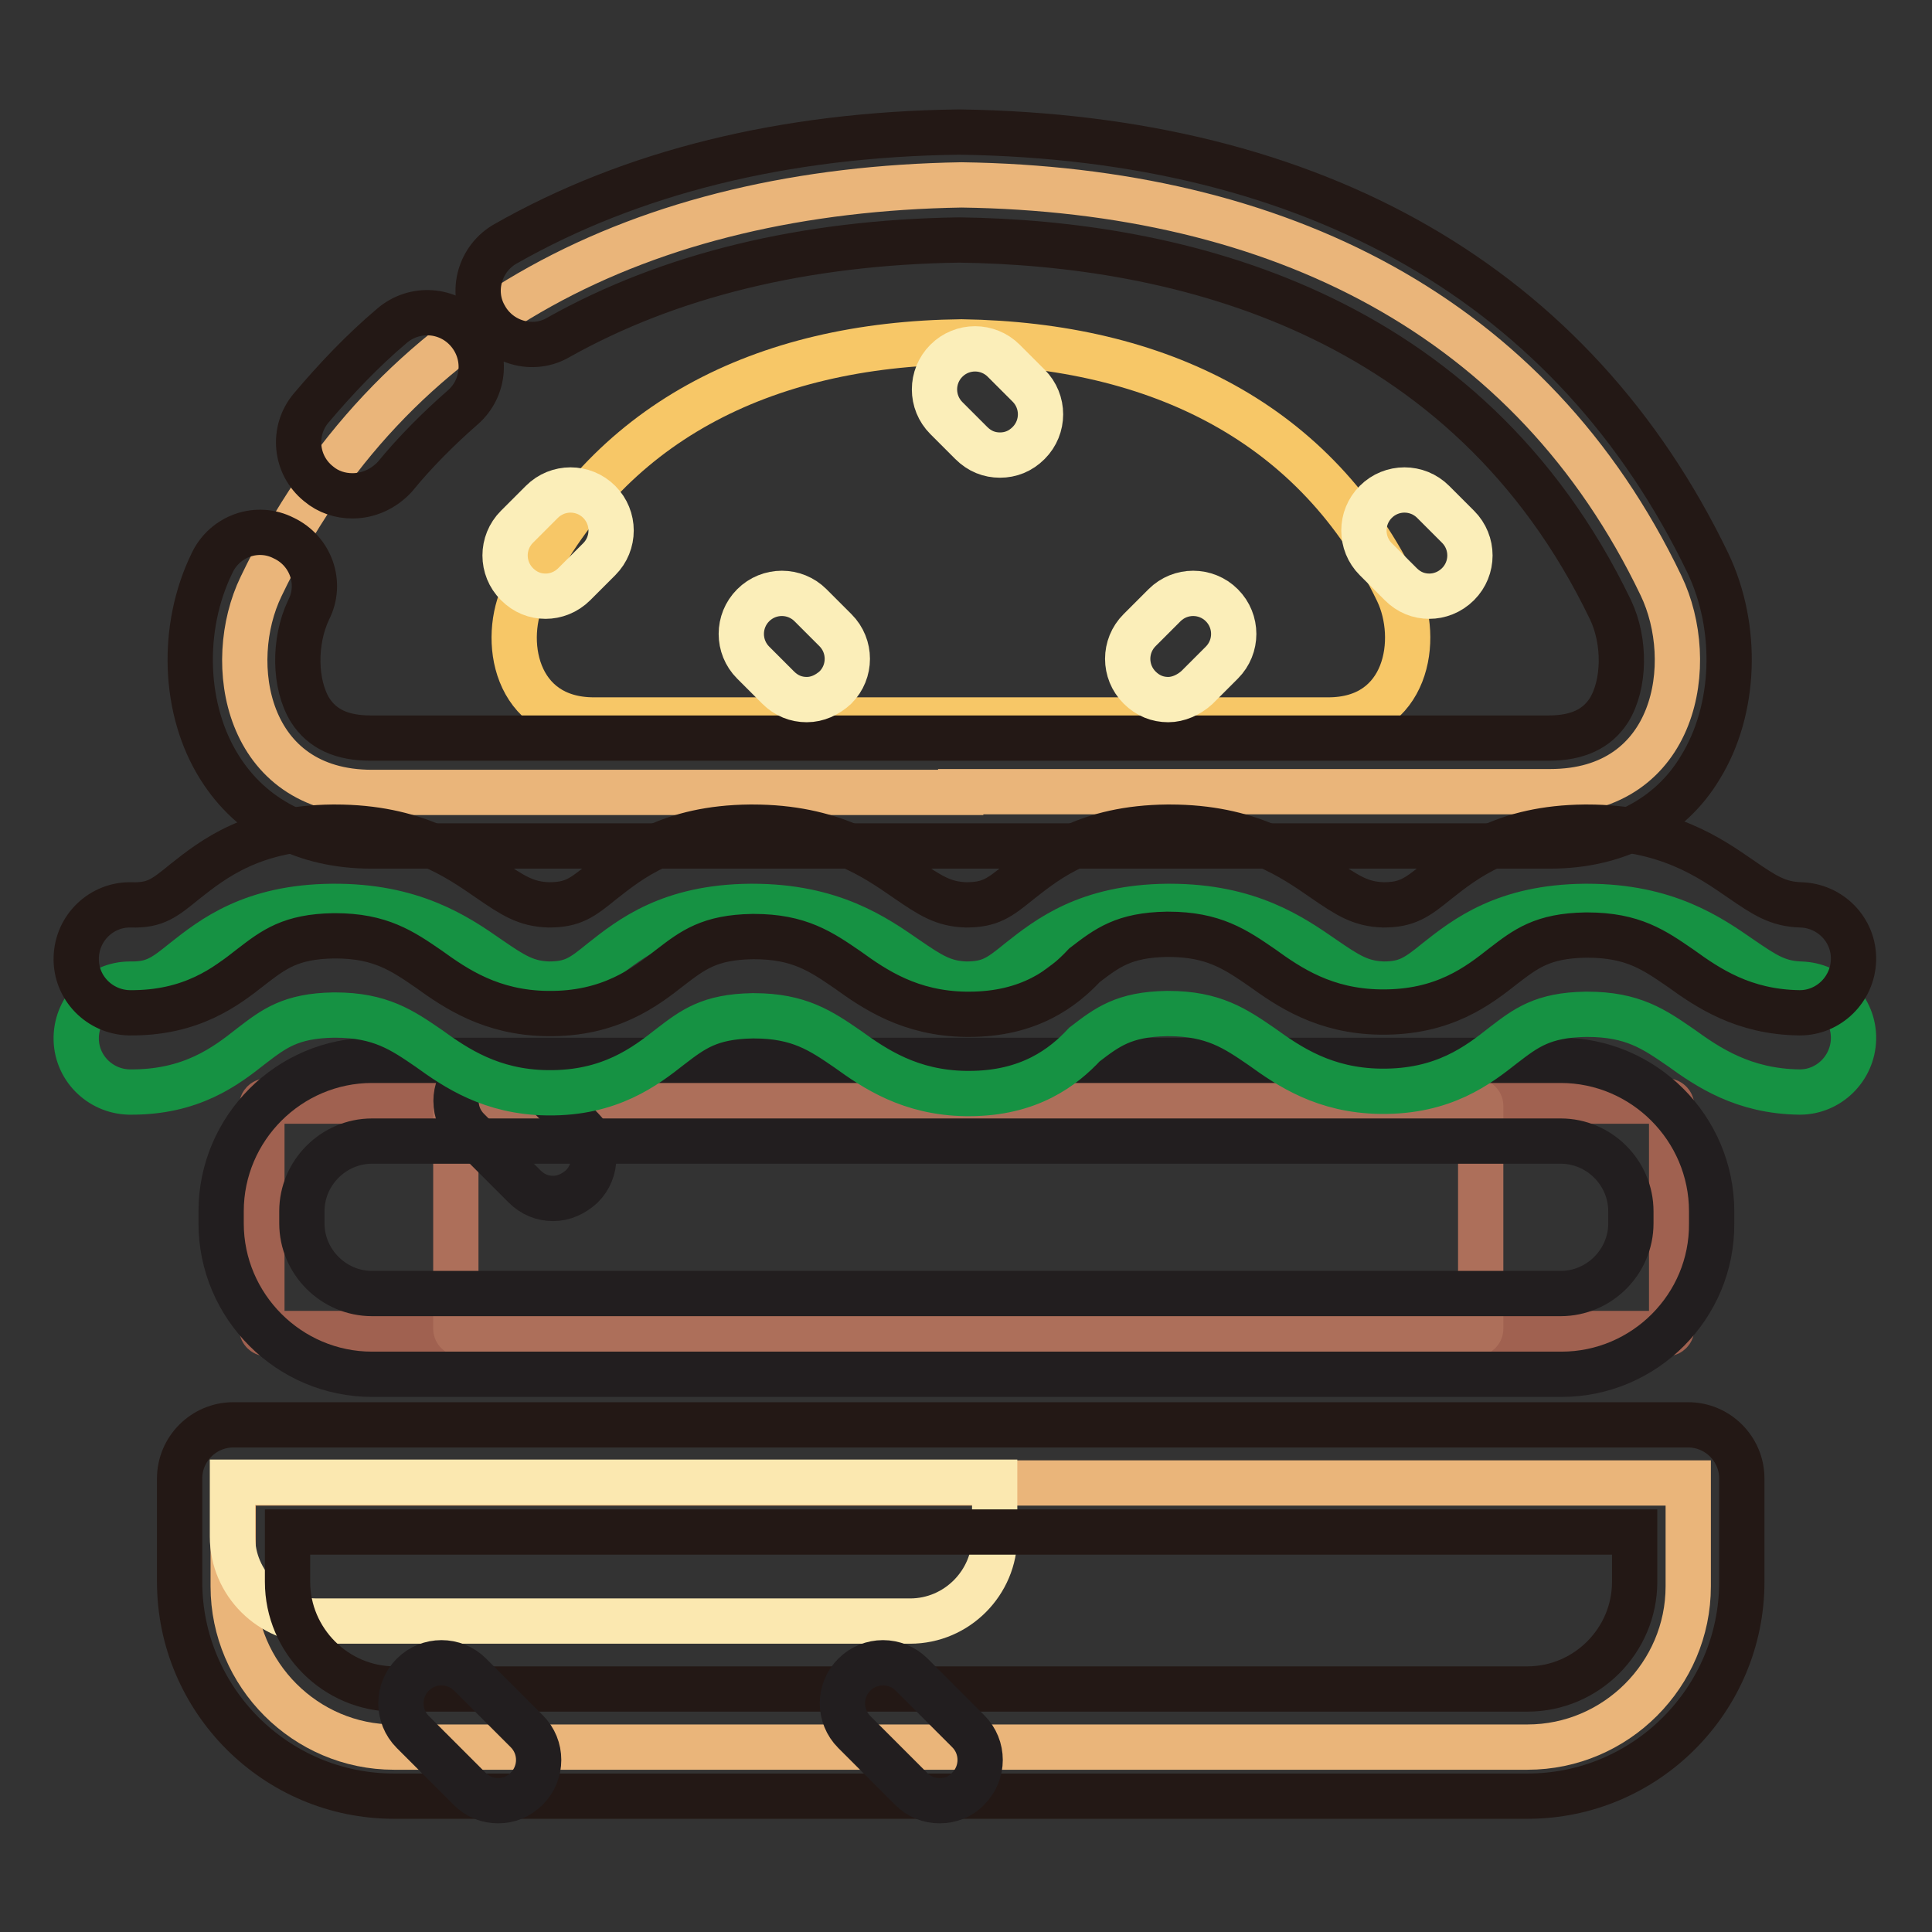
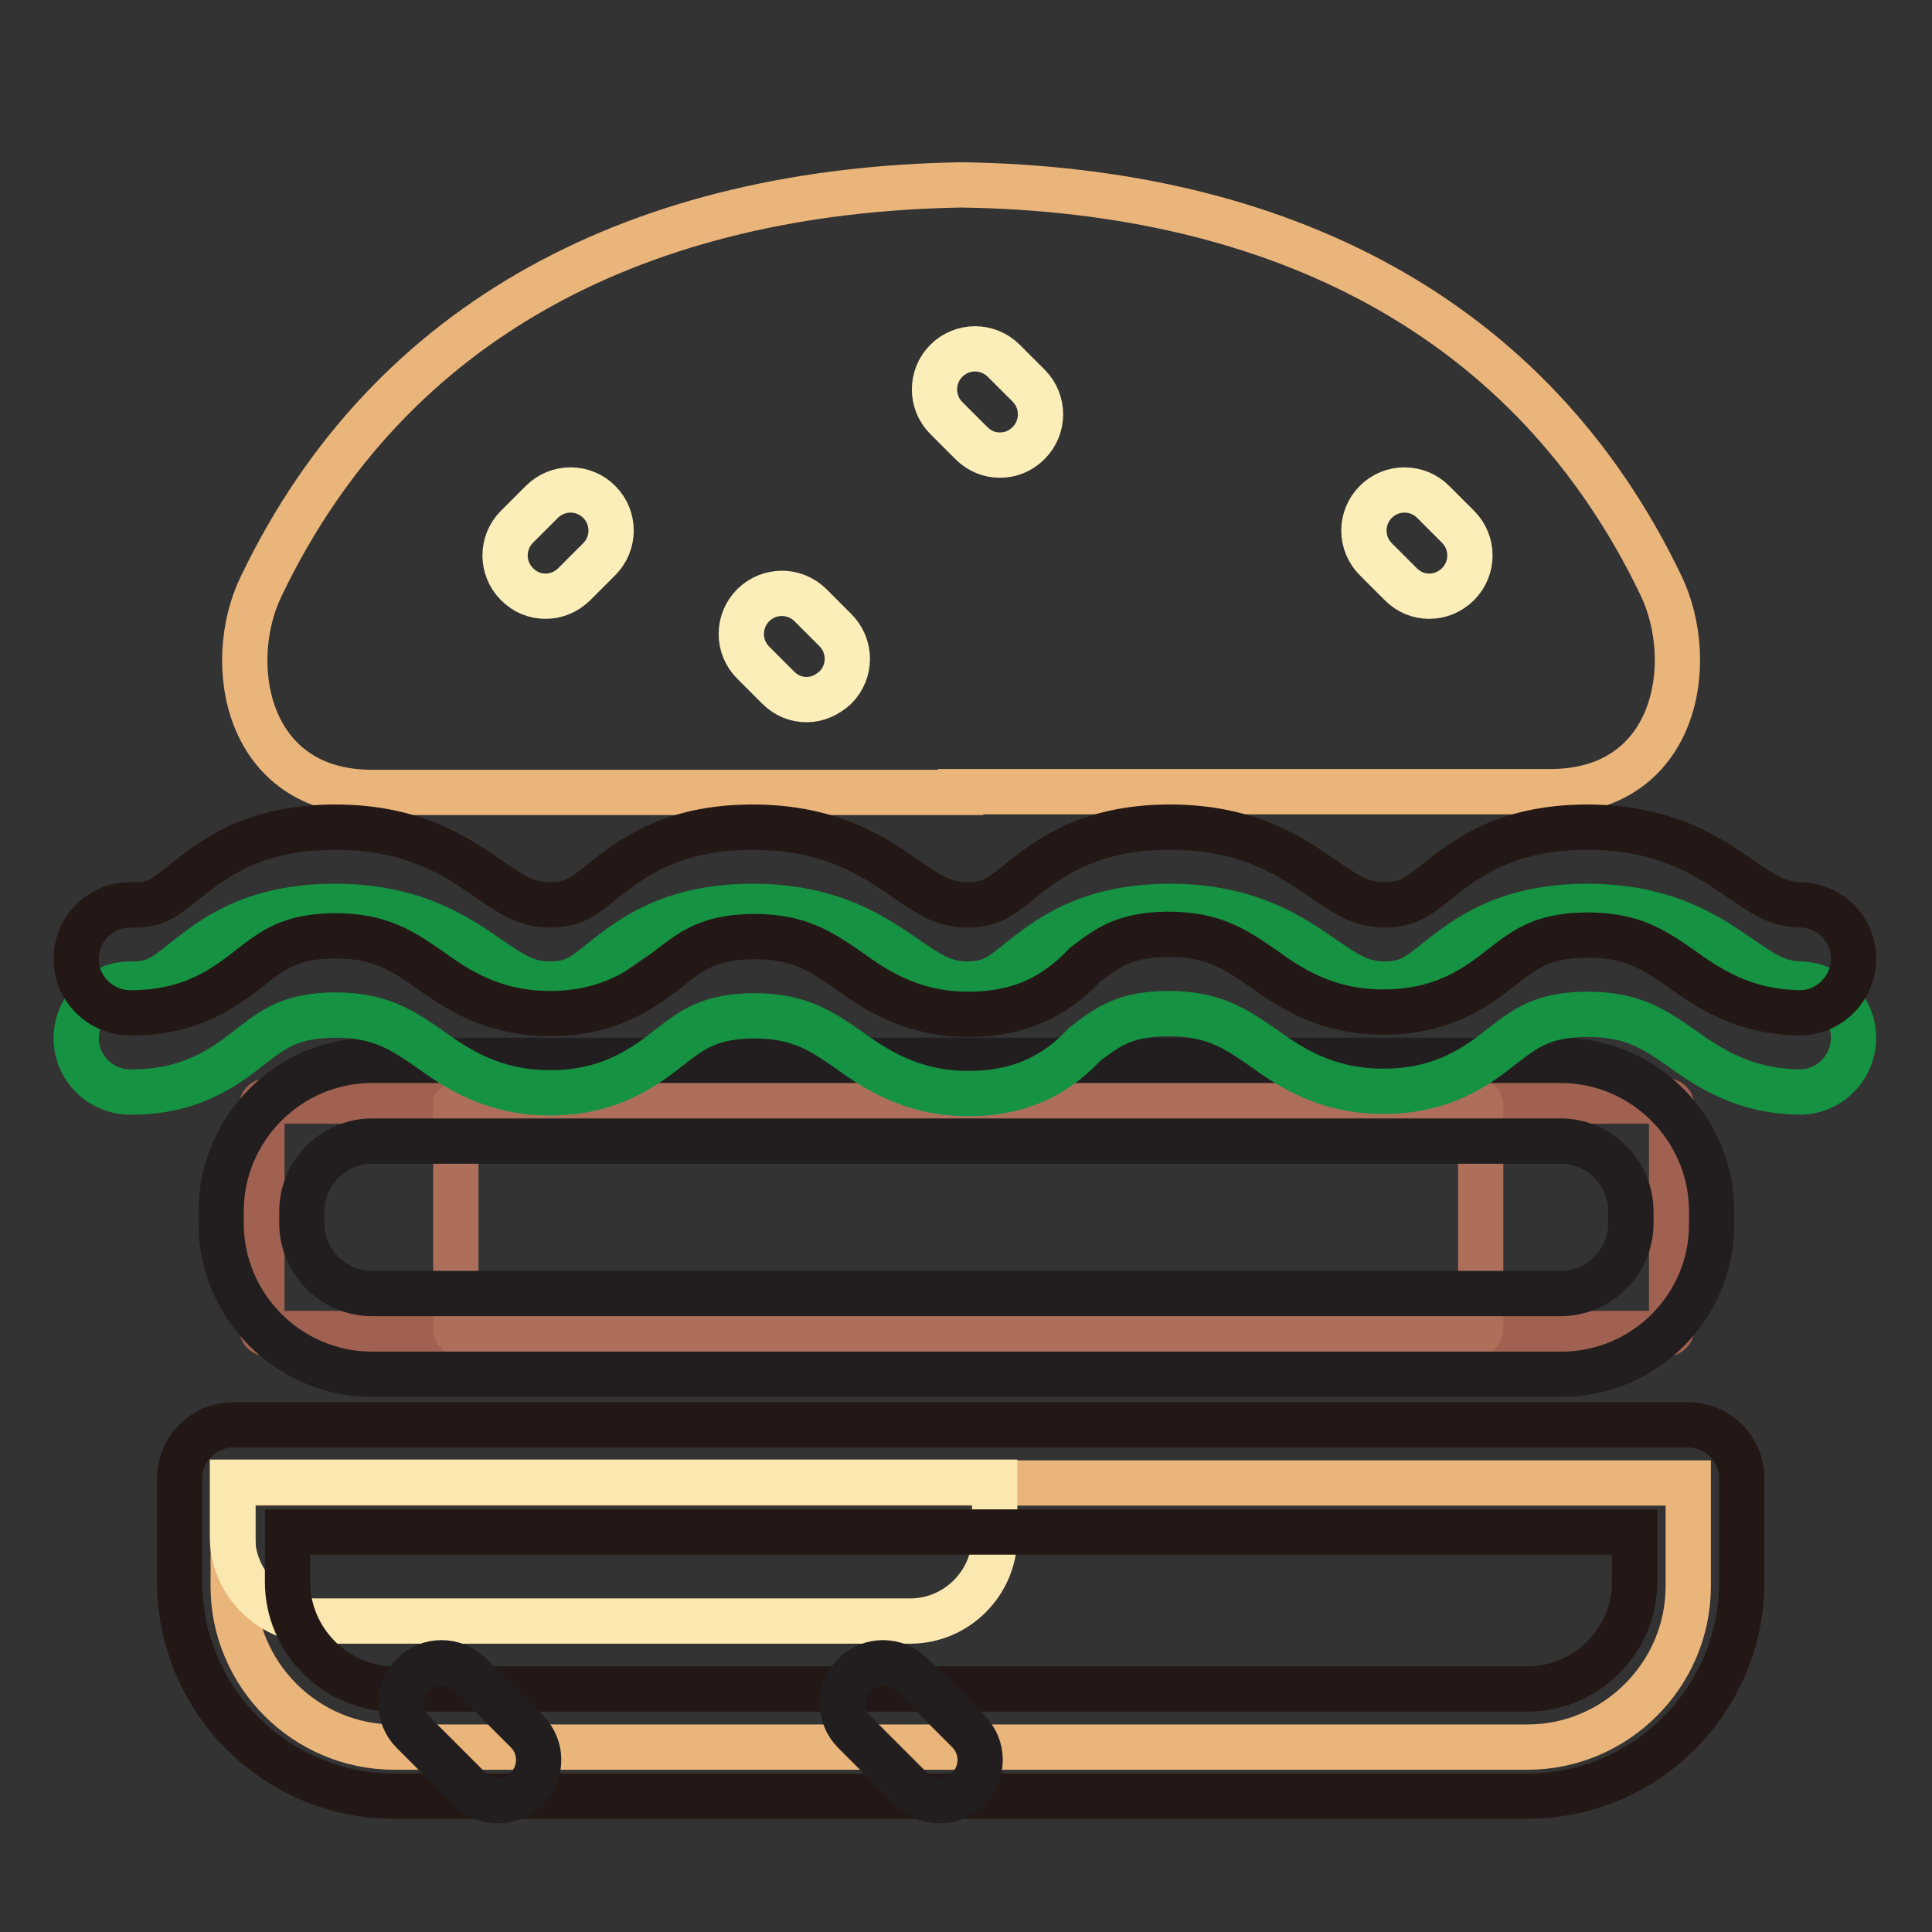
<svg xmlns="http://www.w3.org/2000/svg" version="1.1" x="0px" y="0px" viewBox="0 0 256 256" enable-background="new 0 0 256 256" xml:space="preserve">
  <rect x="0" y="0" width="256" height="256" fill="#333333" stroke="none" />
  <g>
    <path stroke-width="6" fill-opacity="0" stroke="#eab57a" d="M127.3,104.9h78.1c16.8,0,19.6-17.1,14.7-27.3c-17.1-35.7-50.6-52.5-92.7-53.1C85.2,25.2,51.7,42,34.6,77.7 c-4.9,10.1-2.1,27.3,14.7,27.3H127.3z" />
-     <path stroke-width="6" fill-opacity="0" stroke="#f7c767" d="M127.3,95.4H176c10.5,0,12.2-10.7,9.2-17c-10.7-22.3-31.6-32.7-57.8-33.1C101,45.6,80.2,56.1,69.5,78.4 c-3.1,6.3-1.3,17,9.2,17H127.3z" />
-     <path stroke-width="6" fill-opacity="0" stroke="#231815" d="M205.4,112.1H49.2c-8.8,0-15.9-3.7-20.1-10.4c-4.8-7.6-5.2-18.5-1-27.1c1.7-3.6,6-5.1,9.5-3.3 c3.6,1.7,5.1,6,3.3,9.5c-2,4.2-1.9,9.9,0.2,13.3c1.6,2.5,4.2,3.7,8,3.7h156.1c3.8,0,6.4-1.2,8-3.7c2.1-3.4,2.2-9.1,0.2-13.3 c-19.1-39.7-57.5-48.6-86.3-49c-20.6,0.3-38.5,4.7-53.1,12.9c-3.4,2-7.8,0.7-9.7-2.7c-2-3.4-0.7-7.8,2.7-9.7 c16.7-9.5,36.9-14.5,60-14.8h0.2c47.2,0.7,81.4,20.4,99.1,57.1c4.1,8.6,3.7,19.5-1,27.1C221.3,108.4,214.1,112.1,205.4,112.1z  M46.7,65.7c-1.6,0-3.2-0.5-4.5-1.6c-3.1-2.5-3.5-7-1-10c3.3-3.9,6.8-7.6,10.7-10.9c3-2.6,7.5-2.3,10.1,0.7c2.6,3,2.3,7.5-0.7,10.1 c-3.2,2.8-6.3,5.9-9,9.2C50.8,64.8,48.8,65.7,46.7,65.7z" />
    <path stroke-width="6" fill-opacity="0" stroke="#a06150" d="M35.3,145.9h185.6c0.3,0,0.6,0.3,0.6,0.6v29.6c0,0.3-0.3,0.6-0.6,0.6H35.3c-0.3,0-0.6-0.3-0.6-0.6v-29.6 C34.7,146.2,35,145.9,35.3,145.9z" />
-     <path stroke-width="6" fill-opacity="0" stroke="#ad6f5a" d="M61,145.9h134.6c0.3,0,0.6,0.3,0.6,0.6v29.6c0,0.3-0.3,0.6-0.6,0.6H61c-0.3,0-0.6-0.3-0.6-0.6v-29.6 C60.3,146.2,60.6,145.9,61,145.9z" />
+     <path stroke-width="6" fill-opacity="0" stroke="#ad6f5a" d="M61,145.9h134.6c0.3,0,0.6,0.3,0.6,0.6v29.6c0,0.3-0.3,0.6-0.6,0.6H61c-0.3,0-0.6-0.3-0.6-0.6v-29.6 z" />
    <path stroke-width="6" fill-opacity="0" stroke="#221e1f" d="M206.9,182.1H49.3c-11,0-20-9-20-20v-1.6c0-11,9-20,20-20h157.5c11,0,20,9,20,20v1.6 C226.9,173.1,217.9,182.1,206.9,182.1z M49.3,151.2c-5.1,0-9.3,4.2-9.3,9.3v1.6c0,5.1,4.2,9.3,9.3,9.3h157.5c5.1,0,9.3-4.2,9.3-9.3 v-1.6c0-5.1-4.2-9.3-9.3-9.3H49.3z" />
-     <path stroke-width="6" fill-opacity="0" stroke="#221e1f" d="M73.3,158.8c-1.4,0-2.7-0.5-3.8-1.6l-7.5-7.5c-2.1-2.1-2.1-5.5,0-7.6c2.1-2.1,5.5-2.1,7.6,0l7.5,7.5 c2.1,2.1,2.1,5.5,0,7.6C76,158.2,74.7,158.8,73.3,158.8z" />
    <path stroke-width="6" fill-opacity="0" stroke="#169243" d="M128.4,144.9H128c-7.4-0.1-12.1-3.3-15.7-5.9c-3.5-2.4-6.4-4.4-12.4-4.4h-0.2c-5.7,0.1-7.9,1.8-10.9,4.1 c-3.3,2.6-8,6.2-16.2,6.1h-0.1c-7.4-0.1-12.1-3.3-15.7-5.9c-3.5-2.4-6.4-4.4-12.4-4.4h-0.2c-5.7,0.1-7.9,1.8-10.9,4.1 c-3.3,2.6-7.9,6.2-16.2,6.1c-3.9-0.1-7.1-3.3-7-7.3c0.1-3.9,3.3-7,7.1-7h0.3c3,0,4.3-1,6.9-3.1c3.8-3,9-7.1,19.6-7.2 c10.6-0.1,16.5,3.9,20.8,6.9c3.2,2.2,4.9,3.3,7.9,3.4c3.2,0,4.4-0.9,7.1-3.1c3.8-3,9-7.1,19.6-7.2h0.3c10.5,0,16.2,4,20.4,6.9 c3.2,2.2,4.9,3.3,7.9,3.4c3.2,0,4.4-0.9,7.1-3.1c3.8-3,9-7.1,19.6-7.2h0.3c10.5,0,16.2,4,20.4,6.9c3.2,2.2,4.9,3.3,7.9,3.4 c3.1,0,4.4-0.9,7.1-3.1c3.8-3,9-7.1,19.6-7.2h0.3c10.5,0,16.2,4,20.4,6.9c3.2,2.2,4.9,3.3,7.9,3.4c3.9,0.1,7.1,3.3,7,7.3 c-0.1,3.9-3.3,7-7.1,7h-0.1c-7.4-0.1-12.1-3.3-15.7-5.9c-3.5-2.4-6.3-4.4-12.4-4.4h-0.2c-5.7,0.1-7.9,1.8-10.9,4.1 c-3.3,2.6-7.9,6.2-16.2,6.1h-0.1c-7.4-0.1-12.1-3.3-15.7-5.9c-3.5-2.4-6.4-4.4-12.4-4.4h-0.2c-5.7,0.1-7.9,1.8-10.9,4.1 C140.9,141.4,136.4,144.9,128.4,144.9L128.4,144.9z" />
    <path stroke-width="6" fill-opacity="0" stroke="#231815" d="M128.4,134.4H128c-7.4-0.1-12.1-3.3-15.7-5.9c-3.5-2.4-6.4-4.4-12.4-4.4h-0.2c-5.7,0.1-7.9,1.8-10.9,4.1 c-3.3,2.6-8,6.2-16.2,6.1h-0.1c-7.4-0.1-12.1-3.3-15.7-5.9c-3.5-2.4-6.4-4.4-12.4-4.4h-0.2c-5.7,0.1-7.9,1.8-10.9,4.1 c-3.3,2.6-7.9,6.2-16.2,6.1c-3.9-0.1-7.1-3.3-7-7.3s3.4-7.1,7.3-7c3.2,0.1,4.4-0.9,7.1-3.1c3.8-3,9-7.1,19.6-7.2h0.3 c10.5,0,16.2,4,20.4,6.9c3.2,2.2,4.9,3.3,7.9,3.4c3.2,0,4.4-0.9,7.1-3.1c3.8-3,9-7.1,19.6-7.2h0.3c10.5,0,16.2,4,20.4,6.9 c3.2,2.2,4.9,3.3,7.9,3.4c3.2,0,4.4-0.9,7.1-3.1c3.8-3,9-7.1,19.6-7.2h0.3c10.5,0,16.2,4,20.4,6.9c3.2,2.2,4.9,3.3,7.9,3.4 c3.1,0,4.4-0.9,7.1-3.1c3.8-3,9-7.1,19.6-7.2h0.3c10.5,0,16.2,4,20.4,6.9c3.2,2.2,4.9,3.3,7.9,3.4c3.9,0.1,7.1,3.3,7,7.3 c-0.1,3.9-3.3,7-7.1,7h-0.1c-7.4-0.1-12.1-3.3-15.7-5.9c-3.5-2.4-6.3-4.4-12.4-4.4h-0.2c-5.7,0.1-7.9,1.8-10.9,4.1 c-3.3,2.6-7.9,6.2-16.2,6.1h-0.1c-7.4-0.1-12.1-3.3-15.7-5.9c-3.5-2.4-6.4-4.4-12.4-4.4h-0.2c-5.7,0.1-7.9,1.8-10.9,4.1 C140.9,130.9,136.4,134.4,128.4,134.4L128.4,134.4z" />
    <path stroke-width="6" fill-opacity="0" stroke="#eab57a" d="M30.9,196.5h192.8v13.7c0,11.7-9.6,21.3-21.3,21.3H52.2c-11.7,0-21.3-9.6-21.3-21.3V196.5z" />
    <path stroke-width="6" fill-opacity="0" stroke="#fbe8b0" d="M30.8,196.4h101v7.2c0,6.1-5,11.2-11.2,11.2H42c-6.1,0-11.2-5-11.2-11.2V196.4z" />
    <path stroke-width="6" fill-opacity="0" stroke="#231815" d="M202.4,238H52.2c-15.7,0-28.4-12.8-28.4-28.4v-13.7c0-3.9,3.2-7.1,7.1-7.1h192.8c3.9,0,7.1,3.2,7.1,7.1 v13.7C230.8,225.2,218.1,238,202.4,238z M38.1,203v6.6c0,7.8,6.4,14.2,14.2,14.2h150.1c7.8,0,14.2-6.4,14.2-14.2V203H38.1z" />
    <path stroke-width="6" fill-opacity="0" stroke="#fbeeb9" d="M189.4,79c-1.4,0-2.7-0.5-3.8-1.6l-3.3-3.3c-2.1-2.1-2.1-5.5,0-7.6c2.1-2.1,5.5-2.1,7.6,0l3.3,3.3 c2.1,2.1,2.1,5.5,0,7.6C192.1,78.5,190.7,79,189.4,79z M72.3,79c-1.4,0-2.7-0.5-3.8-1.6c-2.1-2.1-2.1-5.5,0-7.6l3.3-3.3 c2.1-2.1,5.5-2.1,7.6,0c2.1,2.1,2.1,5.5,0,7.6l-3.3,3.3C75,78.5,73.6,79,72.3,79z M132.5,60.3c-1.4,0-2.7-0.5-3.8-1.6l-3.3-3.3 c-2.1-2.1-2.1-5.5,0-7.6c2.1-2.1,5.5-2.1,7.6,0l3.3,3.3c2.1,2.1,2.1,5.5,0,7.6C135.2,59.8,133.9,60.3,132.5,60.3z" />
-     <path stroke-width="6" fill-opacity="0" stroke="#fbeeb9" d="M154.8,92.7c-1.4,0-2.7-0.5-3.8-1.6c-2.1-2.1-2.1-5.5,0-7.6l3.3-3.3c2.1-2.1,5.5-2.1,7.6,0 c2.1,2.1,2.1,5.5,0,7.6l-3.3,3.3C157.5,92.1,156.1,92.7,154.8,92.7z" />
    <path stroke-width="6" fill-opacity="0" stroke="#fbeeb9" d="M106.9,92.7c-1.4,0-2.7-0.5-3.8-1.6l-3.3-3.3c-2.1-2.1-2.1-5.5,0-7.6c2.1-2.1,5.5-2.1,7.6,0l3.3,3.3 c2.1,2.1,2.1,5.5,0,7.6C109.6,92.1,108.3,92.7,106.9,92.7z" />
    <path stroke-width="6" fill-opacity="0" stroke="#221e1f" d="M66,238.6c-1.4,0-2.7-0.5-3.8-1.6l-7.5-7.5c-2.1-2.1-2.1-5.5,0-7.6c2.1-2.1,5.5-2.1,7.6,0l7.5,7.5 c2.1,2.1,2.1,5.5,0,7.6C68.7,238.1,67.4,238.6,66,238.6z" />
    <path stroke-width="6" fill-opacity="0" stroke="#221e1f" d="M124.5,238.6c-1.4,0-2.7-0.5-3.8-1.6l-7.5-7.5c-2.1-2.1-2.1-5.5,0-7.6c2.1-2.1,5.5-2.1,7.6,0l7.5,7.5 c2.1,2.1,2.1,5.5,0,7.6C127.3,238.1,125.9,238.6,124.5,238.6L124.5,238.6z" />
  </g>
</svg>